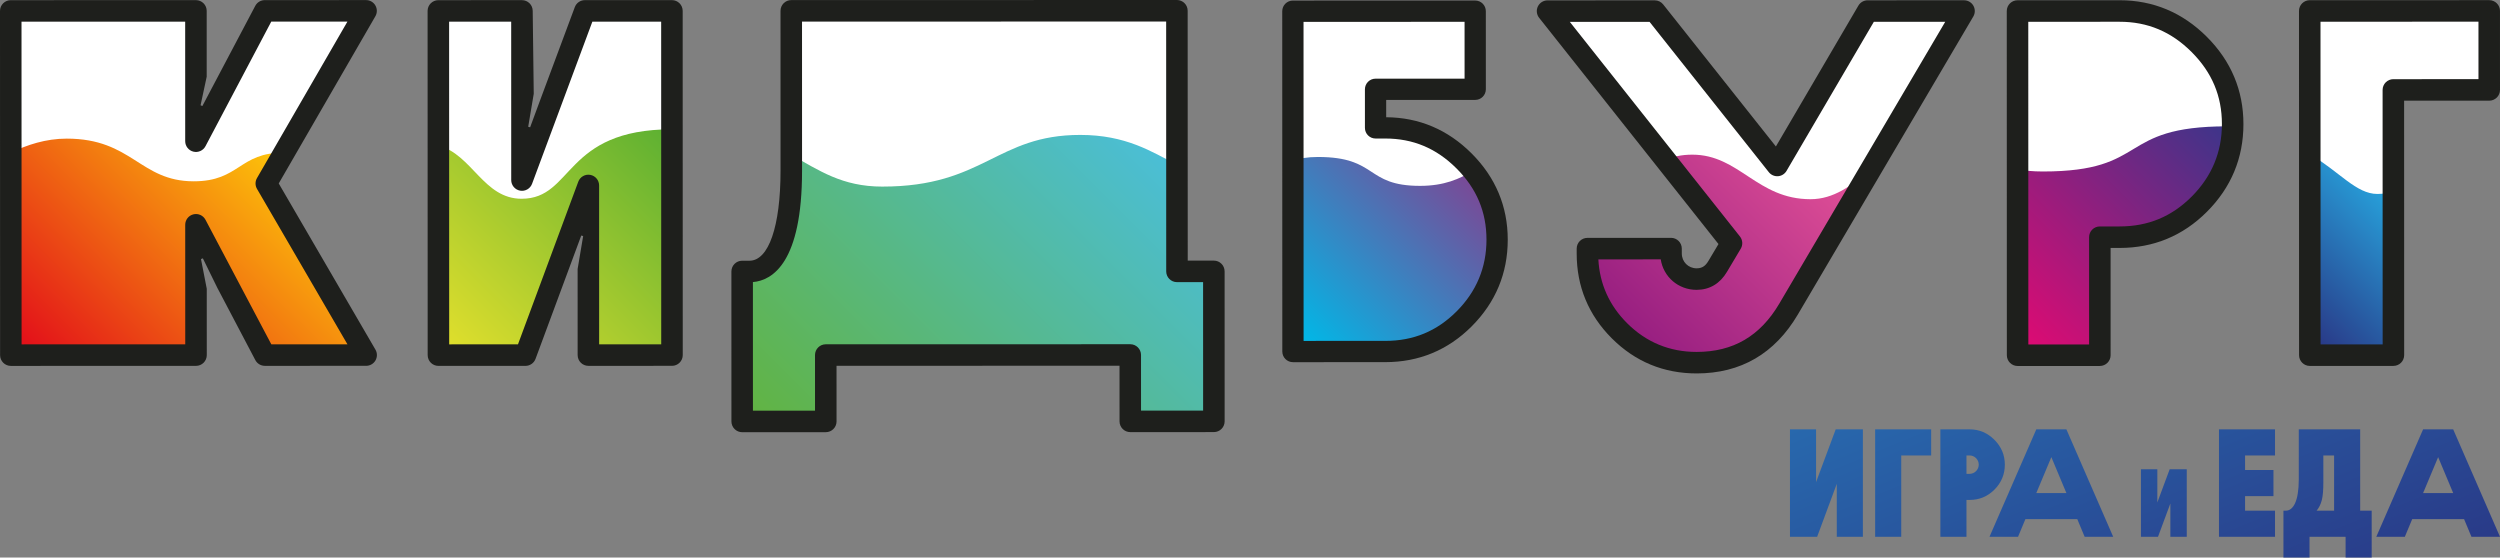
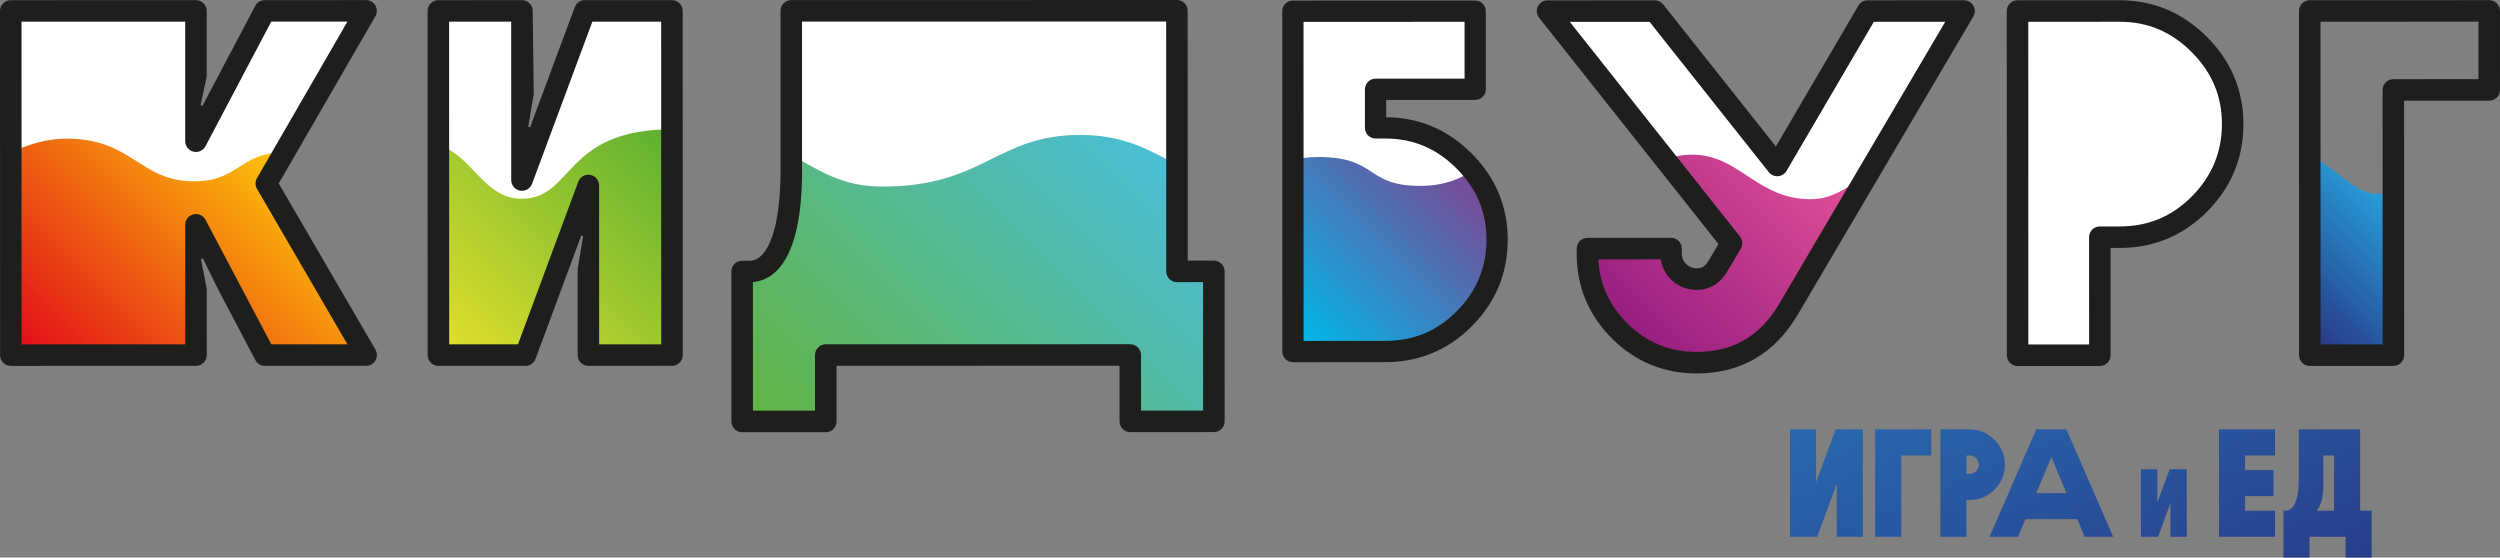
<svg xmlns="http://www.w3.org/2000/svg" xmlns:xlink="http://www.w3.org/1999/xlink" id="_Слой_2" data-name="Слой 2" viewBox="0 0 5728.3 1277.42">
  <rect x="0" y="0" width="5728.3" height="1277.42" fill="#808080" stroke="none" />
  <defs>
    <style>
      .cls-1 {
        clip-path: url(#clippath-6);
      }

      .cls-2 {
        clip-path: url(#clippath-7);
      }

      .cls-3 {
        clip-path: url(#clippath-17);
      }

      .cls-4 {
        clip-path: url(#clippath-15);
      }

      .cls-5 {
        clip-path: url(#clippath-18);
      }

      .cls-6 {
        clip-path: url(#clippath-4);
      }

      .cls-7 {
        fill: url(#_Безымянный_градиент_40-2);
      }

      .cls-8 {
        fill: url(#_Безымянный_градиент_12);
      }

      .cls-9 {
        clip-path: url(#clippath-9);
      }

      .cls-10 {
        clip-path: url(#clippath-10);
      }

      .cls-11 {
        fill: #fff;
      }

      .cls-12 {
        fill: url(#_Безымянный_градиент_40-7);
      }

      .cls-13 {
        fill: url(#_Безымянный_градиент_42);
      }

      .cls-14 {
        fill: url(#_Безымянный_градиент_40-5);
      }

      .cls-15 {
        fill: url(#_Безымянный_градиент_41);
      }

      .cls-16 {
        clip-path: url(#clippath-11);
      }

      .cls-17 {
        fill: none;
      }

      .cls-18 {
        fill: url(#_Безымянный_градиент_37);
      }

      .cls-19 {
        fill: url(#_Безымянный_градиент_40-3);
      }

      .cls-20 {
        clip-path: url(#clippath-1);
      }

      .cls-21 {
        clip-path: url(#clippath-5);
      }

      .cls-22 {
        clip-path: url(#clippath-8);
      }

      .cls-23 {
        clip-path: url(#clippath-3);
      }

      .cls-24 {
        fill: url(#_Безымянный_градиент_40);
      }

      .cls-25 {
        clip-path: url(#clippath-12);
      }

      .cls-26 {
        clip-path: url(#clippath-14);
      }

      .cls-27 {
        fill: #1e1f1c;
      }

      .cls-28 {
        fill: url(#_Безымянный_градиент_39);
      }

      .cls-29 {
        fill: url(#_Безымянный_градиент_40-4);
      }

      .cls-30 {
        fill: url(#_Безымянный_градиент_40-9);
      }

      .cls-31 {
        clip-path: url(#clippath-16);
      }

      .cls-32 {
        fill: url(#_Безымянный_градиент_40-8);
      }

      .cls-33 {
        clip-path: url(#clippath-2);
      }

      .cls-34 {
        clip-path: url(#clippath-13);
      }

      .cls-35 {
        fill: url(#_Безымянный_градиент_38);
      }

      .cls-36 {
        clip-path: url(#clippath);
      }

      .cls-37 {
        fill: url(#_Безымянный_градиент_40-6);
      }
    </style>
    <clipPath id="clippath">
      <rect class="cls-17" width="5728.3" height="1277.42" />
    </clipPath>
    <clipPath id="clippath-1">
      <polygon class="cls-17" points="4206.19 983.76 4161.17 1104.74 4161.17 983.76 4101.39 983.76 4101.39 1229.94 4101.39 1229.94 4163.64 1229.94 4208.65 1108.61 4208.65 1229.94 4268.44 1229.94 4268.44 1229.94 4268.44 983.77 4268.44 983.76 4206.19 983.76" />
    </clipPath>
    <linearGradient id="_Безымянный_градиент_40" data-name="Безымянный градиент 40" x1="-59.56" y1="1569.92" x2="-58.56" y2="1569.92" gradientTransform="translate(-3289225.41 -123000.81) rotate(-90) scale(2097.82)" gradientUnits="userSpaceOnUse">
      <stop offset="0" stop-color="#293382" />
      <stop offset="1" stop-color="#27a5de" />
    </linearGradient>
    <clipPath id="clippath-2">
      <polygon class="cls-17" points="4971.43 1075.21 4943.14 1151.25 4943.14 1075.21 4905.56 1075.21 4905.56 1229.94 4944.69 1229.94 4972.98 1153.68 4972.98 1229.94 5010.56 1229.94 5010.56 1075.21 4971.43 1075.21" />
    </clipPath>
    <linearGradient id="_Безымянный_градиент_40-2" data-name="Безымянный градиент 40" x1="-59.56" y1="1569.92" x2="-58.56" y2="1569.92" gradientTransform="translate(-3288452.23 -123294.41) rotate(-90) scale(2097.82)" xlink:href="#_Безымянный_градиент_40" />
    <clipPath id="clippath-3">
      <polygon class="cls-17" points="4296.56 983.76 4296.56 1229.94 4356.35 1229.94 4356.35 1043.55 4424.93 1043.55 4424.93 983.76 4296.56 983.76" />
    </clipPath>
    <linearGradient id="_Безымянный_градиент_40-3" data-name="Безымянный градиент 40" x1="-59.56" y1="1569.92" x2="-58.56" y2="1569.92" gradientTransform="translate(-3289049.56 -123068.48) rotate(-90) scale(2097.82)" xlink:href="#_Безымянный_градиент_40" />
    <clipPath id="clippath-4">
      <path class="cls-17" d="M4505.8,1043.55h7.04c11.61,0,21.1,9.49,21.1,21.1s-9.5,21.1-21.1,21.1h-7.04v-42.2ZM4446.02,983.76v246.18h59.78v-84.41h7.04c22.16,0,41.15-7.74,56.97-23.56,15.83-15.82,23.92-35.17,23.92-57.32s-8.09-41.15-23.92-56.97c-15.82-15.82-34.81-23.92-56.97-23.92h-66.82Z" />
    </clipPath>
    <linearGradient id="_Безымянный_градиент_40-4" data-name="Безымянный градиент 40" x1="-59.56" y1="1569.92" x2="-58.56" y2="1569.92" gradientTransform="translate(-3288890.3 -123133.19) rotate(-90) scale(2097.82)" xlink:href="#_Безымянный_градиент_40" />
    <clipPath id="clippath-5">
      <path class="cls-17" d="M4700.29,1047.42l34.46,82.29h-68.93l34.47-82.29ZM4665.82,983.76l-107.26,246.18h65.42l16.88-40.45h118.87l16.88,40.45h65.41l-107.26-246.18h-68.93Z" />
    </clipPath>
    <linearGradient id="_Безымянный_градиент_40-5" data-name="Безымянный градиент 40" y1="1569.92" y2="1569.92" gradientTransform="translate(-3288709.86 -123203) rotate(-90) scale(2097.82)" xlink:href="#_Безымянный_градиент_40" />
    <clipPath id="clippath-6">
      <polygon class="cls-17" points="5084.39 983.76 5084.39 1229.94 5212.76 1229.94 5212.76 1170.16 5144.17 1170.16 5144.17 1136.75 5209.23 1136.75 5209.23 1076.96 5144.17 1076.96 5144.17 1043.55 5212.76 1043.55 5212.76 983.76 5084.39 983.76" />
    </clipPath>
    <linearGradient id="_Безымянный_градиент_40-6" data-name="Безымянный градиент 40" x1="-59.56" y1="1569.92" x2="-58.56" y2="1569.92" gradientTransform="translate(-3288261.68 -123371.94) rotate(-90) scale(2097.82)" xlink:href="#_Безымянный_градиент_40" />
    <clipPath id="clippath-7">
      <path class="cls-17" d="M5320.01,1145.89c2.46-9.5,3.52-22.87,3.52-40.8v-61.55h24.62v126.61h-40.09c5.62-6.68,9.5-14.77,11.96-24.26M5267.25,983.76v114.3c0,50.3-12.66,72.1-29.9,72.1h-5.27v107.26h59.79v-47.48h82.65v47.48h59.79v-107.26h-26.38v-186.4h-140.67Z" />
    </clipPath>
    <linearGradient id="_Безымянный_градиент_40-7" data-name="Безымянный градиент 40" y1="1569.92" y2="1569.92" gradientTransform="translate(-3288076.98 -123442.88) rotate(-90) scale(2097.82)" xlink:href="#_Безымянный_градиент_40" />
    <clipPath id="clippath-8">
-       <path class="cls-17" d="M5586.57,1047.42l34.47,82.29h-68.93l34.47-82.29ZM5552.1,983.76l-107.26,246.18h65.41l16.88-40.44h118.87l16.88,40.44h65.41l-107.26-246.18h-68.93Z" />
-     </clipPath>
+       </clipPath>
    <linearGradient id="_Безымянный_градиент_40-8" data-name="Безымянный градиент 40" y1="1569.92" y2="1569.92" gradientTransform="translate(-3287823.85 -123535.47) rotate(-90) scale(2097.82)" xlink:href="#_Безымянный_градиент_40" />
    <clipPath id="clippath-9">
      <rect class="cls-17" y="0" width="5728.3" height="1277.42" />
    </clipPath>
    <clipPath id="clippath-10">
      <path class="cls-17" d="M4680.86,392.94c-22.74,0-41.57-1.88-57.97-4.91v401.89c0,13.47,10.93,24.4,24.42,24.4h139.67c13.48,0,24.4-10.93,24.4-24.4v-246h45.28c70.99,0,131.82-24.78,182.53-75.49,49.52-49.52,75.33-109.83,76.5-178.73-.04-.05-.07-.08-.13-.12-4.36-.06-8.68-.09-12.86-.09-253.81-.02-175.49,103.45-421.84,103.45" />
    </clipPath>
    <linearGradient id="_Безымянный_градиент_42" data-name="Безымянный градиент 42" x1="-59.32" y1="1570.08" x2="-58.32" y2="1570.08" gradientTransform="translate(46462.95 1110688.84) scale(707.06 -707.06)" gradientUnits="userSpaceOnUse">
      <stop offset="0" stop-color="#e30972" />
      <stop offset="1" stop-color="#3c358a" />
    </linearGradient>
    <clipPath id="clippath-11">
      <path class="cls-17" d="M3816,366.3l151.46,191.14-31.55,52.95c-11.27,19.16-27.04,29.3-48.44,29.3-40.96,0-53.43-29.53-57.15-50.19-2.03-11.26-11.5-19.67-22.95-19.67h-148.82c-11.72,0-21.23,9.5-21.23,21.23v5.23c0,43.02,24.79,113.25,73.26,161.69,48.42,48.46,108.16,73.24,176.89,73.24,92.38,0,162.22-40.56,210.69-122.81l185.26-314.49c-42.26,30.61-80.94,62.52-134.99,62.52-122.77,0-163.03-102.06-270.8-102.06-25.2,0-44.85,4.81-61.63,11.91" />
    </clipPath>
    <linearGradient id="_Безымянный_градиент_41" data-name="Безымянный градиент 41" x1="-59.3" y1="1570.09" x2="-58.3" y2="1570.09" gradientTransform="translate(42947.52 1040663.66) scale(662.43 -662.43)" gradientUnits="userSpaceOnUse">
      <stop offset="0" stop-color="#951d80" />
      <stop offset="1" stop-color="#e65398" />
    </linearGradient>
    <clipPath id="clippath-12">
      <path class="cls-17" d="M5292.45,353.24v440.19c0,12.64,10.27,22.91,22.93,22.91h145.71c12.64,0,22.91-10.27,22.91-22.91v-354.87c-10.74,3.66-22.74,5.85-36.55,5.85-48.79,0-86.4-50.7-155-91.17h0Z" />
    </clipPath>
    <linearGradient id="_Безымянный_градиент_40-9" data-name="Безымянный градиент 40" x1="-59.04" y1="1570.26" x2="-58.04" y2="1570.26" gradientTransform="translate(28371.35 617762.71) scale(393.04 -393.04)" xlink:href="#_Безымянный_градиент_40" />
    <clipPath id="clippath-13">
      <path class="cls-17" d="M2962.5,368.15v414.11c0,12.54,10.17,22.72,22.72,22.72h188.89c70.18,0,130.32-24.52,180.45-74.63,50.12-50.12,75.73-111.38,75.73-181.57,0-59.78-18.66-112.27-55.18-157.5-30.38,18.57-65.71,34.59-121.41,34.59-126.52,0-95.73-66.18-233.89-66.18-24.64,0-42.52,3.42-57.31,8.46" />
    </clipPath>
    <linearGradient id="_Безымянный_градиент_12" data-name="Безымянный градиент 12" x1="-59.24" y1="1570.13" x2="-58.24" y2="1570.13" gradientTransform="translate(36934.31 903085.99) scale(574.8 -574.8)" gradientUnits="userSpaceOnUse">
      <stop offset="0" stop-color="#08bae9" />
      <stop offset="0" stop-color="#08bae9" />
      <stop offset=".04" stop-color="#00b8e7" />
      <stop offset="1" stop-color="#7d4694" />
    </linearGradient>
    <clipPath id="clippath-14">
      <rect class="cls-17" y="0" width="5728.3" height="1277.42" />
    </clipPath>
    <clipPath id="clippath-15">
      <path class="cls-17" d="M1195.22,455.43c-87.58,0-112.64-100.79-190.72-122.17v456.95c0,12.75,10.33,23.09,23.1,23.09h160.26c9.66,0,18.3-6,21.65-15.07l138.64-373.65v365.62c0,12.75,10.35,23.09,23.09,23.09h145.35c12.75,0,23.09-10.35,23.09-23.09v-493.94h0c-248.8,0-225.03,159.16-344.46,159.16" />
    </clipPath>
    <linearGradient id="_Безымянный_градиент_39" data-name="Безымянный градиент 39" x1="-59.33" y1="1570.07" x2="-58.33" y2="1570.07" gradientTransform="translate(44489.66 1153735.98) scale(734.48 -734.48)" gradientUnits="userSpaceOnUse">
      <stop offset="0" stop-color="#e4e02c" />
      <stop offset="1" stop-color="#5cb032" />
    </linearGradient>
    <clipPath id="clippath-16">
      <path class="cls-17" d="M24.75,350.13v441.69c0,11.87,9.63,21.49,21.49,21.49h381.33c11.87,0,21.49-9.62,21.49-21.49v-277.1l151.68,287.14c3.72,7.03,11.03,11.45,19,11.45h181.8c16.57,0,26.91-17.96,18.57-32.3l-209.93-360.91,40.6-70.21s-.03-.03-.04-.06c-103.29-.69-101.15,65.6-206.95,65.6-123.2,0-140.8-97.8-290.92-97.8-47.81,0-91.68,14.35-128.11,32.49" />
    </clipPath>
    <linearGradient id="_Безымянный_градиент_38" data-name="Безымянный градиент 38" x1="-59.34" y1="1570.06" x2="-58.34" y2="1570.06" gradientTransform="translate(45008.33 1191968.4) scale(758.83 -758.83)" gradientUnits="userSpaceOnUse">
      <stop offset="0" stop-color="#e20b1a" />
      <stop offset="1" stop-color="#fec909" />
    </linearGradient>
    <clipPath id="clippath-17">
      <path class="cls-17" d="M2021.77,427.56c-92.81,0-144.85-37.31-208.62-72.36v35.6c0,161.12-40.56,230.98-95.76,230.98h-16.92v322.38c0,11.73,9.53,21.25,21.25,21.25h149.02c11.75,0,21.26-9.51,21.26-21.25v-130.85h697.74v130.85c0,11.73,9.53,21.25,21.25,21.25h149.03c11.75,0,21.25-9.51,21.25-21.25v-301.15c0-11.73-9.5-21.23-21.25-21.23h-63.24v-244.18c-57.95-30.26-117.11-68.45-221.6-68.45-192.61,0-219.97,118.4-453.41,118.4" />
    </clipPath>
    <linearGradient id="_Безымянный_градиент_37" data-name="Безымянный градиент 37" x1="-59.45" y1="1569.99" x2="-58.45" y2="1569.99" gradientTransform="translate(67701.52 1745359.76) scale(1111.3 -1111.3)" gradientUnits="userSpaceOnUse">
      <stop offset="0" stop-color="#62b33f" />
      <stop offset="0" stop-color="#62b33f" />
      <stop offset="1" stop-color="#4bbed5" />
    </linearGradient>
    <clipPath id="clippath-18">
      <rect class="cls-17" y="0" width="5728.3" height="1277.42" />
    </clipPath>
  </defs>
  <g id="Layer_1" data-name="Layer 1">
    <g id="_Иллюстрация_95" data-name="Иллюстрация 95">
      <g class="cls-36">
        <g class="cls-20">
          <rect class="cls-24" x="4060.59" y="961.15" width="248.65" height="291.41" transform="translate(-104.62 1688.67) rotate(-22.54)" />
        </g>
        <g class="cls-33">
          <rect class="cls-7" x="4879.92" y="1060.99" width="156.29" height="183.16" transform="translate(-63.09 1988.52) rotate(-22.54)" />
        </g>
        <g class="cls-23">
          <rect class="cls-19" x="4254.28" y="968.56" width="212.93" height="276.58" transform="translate(-91.19 1756.07) rotate(-22.54)" />
        </g>
        <g class="cls-6">
          <rect class="cls-29" x="4404.48" y="964.85" width="230.79" height="284" transform="translate(-79.04 1817.07) rotate(-22.54)" />
        </g>
        <g class="cls-21">
          <rect class="cls-14" x="4522.2" y="938.84" width="356.17" height="336.03" transform="translate(-65.26 1886.22) rotate(-22.54)" />
        </g>
        <g class="cls-1">
          <rect class="cls-37" x="5042.11" y="968.56" width="212.93" height="276.58" transform="translate(-31.02 2058.05) rotate(-22.54)" />
        </g>
        <g class="cls-2">
          <rect class="cls-12" x="5183.53" y="956.22" width="299.34" height="348.74" transform="translate(-26.01 2130.64) rotate(-22.54)" />
        </g>
        <g class="cls-22">
          <rect class="cls-32" x="5408.48" y="938.84" width="356.17" height="336.03" transform="translate(2.44 2225.94) rotate(-22.54)" />
        </g>
        <g class="cls-9">
          <path class="cls-11" d="M4457.14,28.96h0l-163.58.03c-7.45,0-14.34,3.97-18.11,10.39l-200.09,341.63c-.62,1.04-1.7,1.71-2.92,1.8h-.01c-1.35,0-2.41-.51-3.08-1.39l-273.24-344.37c-3.98-5.02-10.04-7.95-16.42-7.95l-182.74.04c-8.04,0-15.38,4.6-18.88,11.85-3.51,7.25-2.56,15.86,2.44,22.16l389.84,491.77c.92,1.19,1.03,2.84.25,4.15l-31.54,52.95c-12.14,20.67-29.48,31.1-51.56,31.1-31.45,0-56.73-21.41-61.49-52.07-1.59-10.23-10.39-17.76-20.74-17.76l-142.93.03c-5.75,0-11.27,2.37-15.22,6.55-3.98,4.17-6.05,9.8-5.73,15.56,3.29,61.67,27.46,115.43,71.81,159.78,47.89,47.86,106.52,72.13,174.27,72.13,91.74-.03,159.62-39.62,207.56-121.05l380.21-645.68c3.8-6.49,3.86-14.53.1-21.08-3.72-6.52-10.68-10.57-18.21-10.57" />
          <path class="cls-11" d="M4856.64,28.87h-.05l-209.14.06c-5.57,0-10.9,2.2-14.85,6.13-3.93,3.95-6.14,9.28-6.14,14.84l.16,739.38c0,11.6,9.4,20.98,20.98,20.98h139.19c5.57-.01,10.91-2.23,14.83-6.18,3.95-3.93,6.15-9.28,6.15-14.85l-.06-245.74c0-2.02,1.65-3.66,3.68-3.66h45.28c71.01-.03,129.85-24.39,179.93-74.48,50.12-50.12,75.51-111.05,75.49-181.06-.02-70.25-24.73-129.11-75.57-179.93-50.85-50.8-109.68-75.51-179.9-75.51" />
-           <path class="cls-11" d="M5699.94,49.69c0-11.6-9.41-20.98-20.98-20.98l-361.94.08c-11.6,0-20.98,9.4-20.98,20.99l.16,739.37c0,5.57,2.2,10.9,6.13,14.84,3.95,3.93,9.28,6.15,14.83,6.15h.01l142.24-.04c11.58,0,20.99-9.4,20.99-20.98l-.13-583.04c0-2.03,1.64-3.66,3.65-3.66l195.07-.05c5.55,0,10.9-2.22,14.83-6.16,3.93-3.93,6.15-9.26,6.15-14.83l-.04-131.69Z" />
          <path class="cls-11" d="M3174.19,296.4h-22.35c-1.86,0-3.38-1.5-3.38-3.38l-.03-88.4c0-1.16.54-1.94,1-2.4.45-.45,1.24-.98,2.38-.98l203.99-.04c5.58,0,10.91-2.22,14.84-6.17,3.95-3.93,6.15-9.28,6.15-14.83l-.03-130.21c0-11.6-9.41-20.98-21-20.98l-369,.06c-5.57,0-10.9,2.23-14.84,6.17-3.92,3.95-6.14,9.28-6.14,14.84l.16,731.04c0,11.58,9.4,20.98,20.98,20.98l187.28-.05c70.27,0,128.51-24.12,178.07-73.67,49.58-49.61,74.73-109.9,74.72-179.2-.02-69.52-24.49-127.77-74.79-178.05-50.31-50.28-108.55-74.73-178.02-74.73" />
          <path class="cls-11" d="M606.99,422.23c-.66-1.13-.67-2.55-.02-3.66L814.23,60.04c3.77-6.49,3.77-14.49.02-20.99-3.75-6.49-10.68-10.5-18.2-10.5l-174.51.04c-7.79,0-14.92,4.3-18.55,11.2l-150.73,285.45c-.76,1.44-2.16,1.95-3.23,1.95-.3,0-.58-.03-.88-.1-1.65-.42-2.79-1.86-2.79-3.56l-.06-273.91c0-11.57-9.4-20.98-20.99-20.98l-375,.07c-5.57.02-10.9,2.22-14.85,6.17-3.93,3.92-6.14,9.26-6.14,14.83l.15,739.38c0,5.57,2.22,10.9,6.15,14.85,3.95,3.93,9.28,6.13,14.85,6.13l375-.09c11.58,0,20.98-9.4,20.98-20.98l-.06-273.93c0-1.68,1.15-3.14,2.78-3.56.28-.07.58-.1.89-.1,1.06,0,2.47.51,3.23,1.95l150.85,285.41c3.63,6.88,10.78,11.18,18.55,11.18l174.39-.03c7.52-.02,14.46-4.02,18.2-10.53,3.74-6.52,3.74-14.53-.04-21.02l-207.25-356.13Z" />
          <path class="cls-11" d="M2771.51,631.6c-3.95-3.93-9.28-6.13-14.85-6.13h-59.84c-2.03.01-3.68-1.65-3.68-3.66l-.12-572.48c0-11.6-9.4-20.98-20.98-20.98h-.01l-834.32.16c-5.57,0-10.91,2.22-14.85,6.15-3.93,3.93-6.15,9.28-6.15,14.84l.06,341.53c.03,145.92-33.13,229.15-93.43,234.4-10.85.94-19.18,10.02-19.18,20.92l.07,294.67c0,5.57,2.22,10.9,6.15,14.83,3.95,3.95,9.28,6.15,14.84,6.15l142.24-.03c11.58,0,20.99-9.39,20.99-20.99l-.03-127.44c0-1.27.58-2.11,1.06-2.59.49-.49,1.34-1.07,2.61-1.07l697.72-.16c2.01,0,3.65,1.65,3.65,3.66l.03,127.46c0,11.6,9.4,20.99,20.98,20.99l142.26-.04c5.55,0,10.9-2.2,14.83-6.15,3.95-3.93,6.15-9.28,6.15-14.83l-.06-294.36c0-5.55-2.2-10.88-6.15-14.83" />
          <path class="cls-11" d="M1514.94,28.57h0l-157.67.05c-8.76,0-16.6,5.45-19.65,13.67l-138.18,371.56c-.6,1.64-2.14,2.38-3.38,2.38-2.43-.39-3.71-1.89-3.71-3.66l-.06-362.94c-.01-5.57-2.22-10.88-6.16-14.83s-9.28-6.15-14.83-6.15h-.02l-142.24.03c-11.58.02-20.98,9.4-20.98,21l.16,739.4c0,11.57,9.4,20.96,20.98,20.96h.01l157.61-.03c8.79,0,16.63-5.46,19.7-13.7l138.16-372.65c.61-1.65,2.16-2.4,3.42-2.4,2.4.37,3.68,1.89,3.68,3.66l.08,364.06c0,5.57,2.22,10.91,6.13,14.84,3.95,3.93,9.29,6.13,14.83,6.13h.03l142.24-.03c11.58,0,20.98-9.4,20.98-20.98l-.16-739.4c0-11.57-9.4-20.98-20.98-20.98" />
        </g>
        <g class="cls-10">
-           <rect class="cls-13" x="4509.54" y="192.06" width="719.51" height="719.67" transform="translate(1025.45 3591.55) rotate(-44.8)" />
-         </g>
+           </g>
        <g class="cls-16">
          <rect class="cls-15" x="3563.35" y="195.79" width="794.03" height="794.03" transform="translate(740.79 2974.03) rotate(-45)" />
        </g>
        <g class="cls-25">
          <rect class="cls-30" x="5156.78" y="353.34" width="462.91" height="462.91" transform="translate(1164.67 3981.34) rotate(-45)" />
        </g>
        <g class="cls-34">
          <rect class="cls-8" x="2873.57" y="259.51" width="645.65" height="645.65" transform="translate(524.43 2430.75) rotate(-45)" />
        </g>
        <g class="cls-26">
          <path class="cls-27" d="M3887.54,855.65c-75.57.01-140.96-27.04-194.33-80.4-53.43-53.39-80.51-118.76-80.52-194.31v-11.26c0-13.62,11.03-24.66,24.64-24.66l191.56-.06c13.61,0,24.64,11.05,24.64,24.66l.02,11.27c0,19.03,14.9,33.93,33.93,33.92,12.17,0,20.04-4.96,27.2-17.15l22.92-38.46L3526.65,40.81c-5.88-7.4-7-17.53-2.89-26.03,4.12-8.52,12.74-13.92,22.2-13.92l245.62-.06c7.52,0,14.64,3.43,19.31,9.32l258.25,325.51,189.03-322.75c4.42-7.55,12.52-12.18,21.26-12.18l220.83-.04c8.84,0,17.02,4.73,21.4,12.4,4.39,7.68,4.33,17.12-.15,24.75l-402.07,682.86c-52.75,89.55-130.76,134.96-231.91,134.99M3662.34,594.31c3.01,56.36,25.06,105.45,65.71,146.07,43.81,43.79,97.45,65.99,159.47,65.98,83.62-.02,145.58-36.23,189.44-110.71l380.18-645.7-163.58.04-200.1,341.63c-4.09,7-11.41,11.55-19.5,12.14-8.13.55-15.99-2.9-21.05-9.28l-273.23-344.4-182.73.05,389.83,491.75c6.36,8.03,7.1,19.13,1.86,27.93l-31.54,52.96c-15.87,27-39.96,41.33-69.61,41.35-42.09,0-76-29.75-82.22-69.85l-142.93.03Z" />
          <path class="cls-27" d="M4811.46,838.56l-188.49.03c-13.61.01-24.64-11.03-24.64-24.64l-.18-788.67c0-13.61,11.05-24.66,24.66-24.66l233.77-.05c77.05-.03,144.33,28.16,199.97,83.79,55.63,55.61,83.86,122.89,83.87,199.94.03,77.8-28.17,145.46-83.79,201.09-54.88,54.9-122.16,82.74-199.94,82.74h-20.64s.04,245.77.04,245.77c0,13.61-11.03,24.64-24.64,24.66M4647.62,789.29l139.19-.03-.06-245.76c0-13.61,11.03-24.66,24.64-24.66h45.29c65.16-.01,119.15-22.36,165.1-68.31,46.01-46.05,69.36-101.98,69.34-166.23-.02-64.4-22.74-118.4-69.42-165.08-46.72-46.68-100.73-69.37-165.1-69.36l-209.16.05.16,739.38Z" />
          <path class="cls-27" d="M5484.09,838.41l-191.56.04c-13.61,0-24.64-11.03-24.64-24.66l-.16-788.67c0-13.61,11.02-24.66,24.63-24.66l411.24-.09c13.61,0,24.66,11.03,24.66,24.64l.04,180.99c0,13.62-11.03,24.67-24.64,24.67l-195.06.03.13,583.04c0,13.62-11.03,24.66-24.64,24.66M5317.18,789.14h142.24s-.12-583.07-.12-583.07c0-13.61,11.03-24.63,24.64-24.66l195.04-.04-.03-131.69-361.94.09.16,739.37Z" />
          <path class="cls-27" d="M3174.23,829.82l-211.66.04c-13.46,0-24.38-10.91-24.38-24.37l-.16-779.78c-.01-13.46,10.91-24.39,24.36-24.39l417.75-.07c13.46-.01,24.37,10.9,24.37,24.36l.04,178.96c0,13.44-10.91,24.37-24.36,24.37l-203.99.03v39.68c75.3.48,141.1,28.35,195.62,82.83,55,54.99,82.91,121.48,82.92,197.69.01,76.92-27.86,143.82-82.83,198.82-54.27,54.27-120.77,81.79-197.69,81.82M2986.93,781.12l187.28-.04c64.41-.02,117.81-22.11,163.24-67.52,45.5-45.53,68.57-100.85,68.55-164.37-.01-63.67-22.45-117.06-68.64-163.22-46.17-46.16-99.57-68.58-163.25-68.57h-22.26c-13.46,0-24.37-10.91-24.37-24.36l-.02-88.4c-.01-13.47,10.9-24.39,24.36-24.39l203.99-.04-.03-130.21-368.98.09.13,731.04Z" />
        </g>
        <g class="cls-4">
          <rect class="cls-28" x="900.08" y="182.78" width="744.03" height="744.03" transform="translate(-19.71 1062) rotate(-45)" />
        </g>
        <g class="cls-31">
          <rect class="cls-35" x="-32.42" y="105.71" width="918.03" height="919.53" transform="translate(-275.23 469.67) rotate(-45.2)" />
        </g>
        <g class="cls-3">
          <rect class="cls-18" x="1626.74" y="23.14" width="1228.27" height="1228.27" transform="translate(205.71 1771.19) rotate(-45)" />
        </g>
        <g class="cls-5">
          <path class="cls-27" d="M838.97,838.21l-232.1.05c-9.14,0-17.53-5.05-21.8-13.12l-87.07-165.57-33.19-67.63-4.3,1.64,13.24,68.03.05,152.04c0,13.61-11.03,24.64-24.64,24.66l-424.3.09c-13.61,0-24.66-11.03-24.66-24.64L0,25.05C0,11.45,11.03.4,24.66.4l424.3-.09c13.61,0,24.64,11.03,24.66,24.64v150.82l-14.04,65.4,4.11,1.8,19.73-37.37L584.89,13.43c4.27-8.09,12.66-13.15,21.8-13.16l232.1-.05c8.8,0,16.94,4.7,21.34,12.33,4.41,7.64,4.41,17.03,0,24.67l-221.47,383.13,221.61,380.81c4.44,7.62,4.45,17.03.07,24.69-4.41,7.65-12.55,12.36-21.37,12.36M621.71,788.95l174.39-.03-207.24-356.13c-4.45-7.64-4.47-17.08-.04-24.73L796.05,49.54l-174.51.03-150.73,285.47c-5.3,10.02-16.74,15.14-27.73,12.43-10.99-2.74-18.72-12.61-18.72-23.93l-.06-273.93-375.01.07.18,739.38,374.98-.07-.05-273.93c-.01-11.32,7.71-21.2,18.7-23.93,11-2.72,22.44,2.4,27.72,12.4l150.86,285.41Z" />
          <path class="cls-27" d="M2781.39,990.07l-191.54.05c-13.61,0-24.64-11.03-24.64-24.64l-.04-127.46-648.41.13.03,127.47c0,13.6-11.03,24.64-24.66,24.64l-191.54.05c-13.59,0-24.66-11.03-24.66-24.64l-.06-343.64c0-13.61,11.03-24.66,24.64-24.66h16.9c43.86-.02,71.1-79.07,71.05-206.34l-.06-366.17c0-13.62,11.03-24.66,24.64-24.66L2696.66,0c13.62,0,24.66,11.03,24.66,24.66l.15,572.48h59.84c13.61,0,24.64,11.02,24.66,24.64l.07,343.63c0,13.62-11.05,24.66-24.66,24.66M2614.49,940.82l142.24-.03-.06-294.34-59.86.02c-13.61,0-24.64-11.03-24.64-24.64l-.12-572.5-834.35.18.07,341.53c.05,210.07-67.26,251.35-112.61,255.3l.06,294.68,142.24-.03-.02-127.46c0-13.61,11.02-24.66,24.64-24.66l697.71-.15c13.61,0,24.66,11.03,24.66,24.64l.03,127.46Z" />
          <path class="cls-27" d="M1539.76,838.23l-191.56.05c-13.59,0-24.64-11.03-24.64-24.64l-.05-197.23,12.7-75.52-4.35-1.22-104.76,282.58c-3.57,9.65-12.81,16.08-23.11,16.08l-199.42.03c-13.61.02-24.64-11.03-24.64-24.64l-.18-788.68c0-13.61,11.02-24.64,24.64-24.64l191.54-.05c13.61,0,24.66,11.02,24.66,24.64l2.38,189.95-12.7,75.52,4.41,1.22,26.13-70.7,76.24-204.62c3.6-9.66,12.81-16.05,23.09-16.05l199.43-.04c13.61,0,24.66,11.03,24.66,24.64l.16,788.68c0,13.59-11.03,24.64-24.64,24.64M1372.84,788.98l142.24-.03-.13-739.38-157.65.03-138.18,371.56c-4.16,11.18-15.71,17.78-27.46,15.66-11.73-2.1-20.28-12.33-20.28-24.24l-.07-362.94-142.24.03.15,739.38,157.62-.04,138.18-372.65c4.15-11.2,15.71-17.79,27.46-15.69,11.75,2.1,20.29,12.33,20.29,24.26l.07,364.06Z" />
        </g>
      </g>
    </g>
  </g>
</svg>